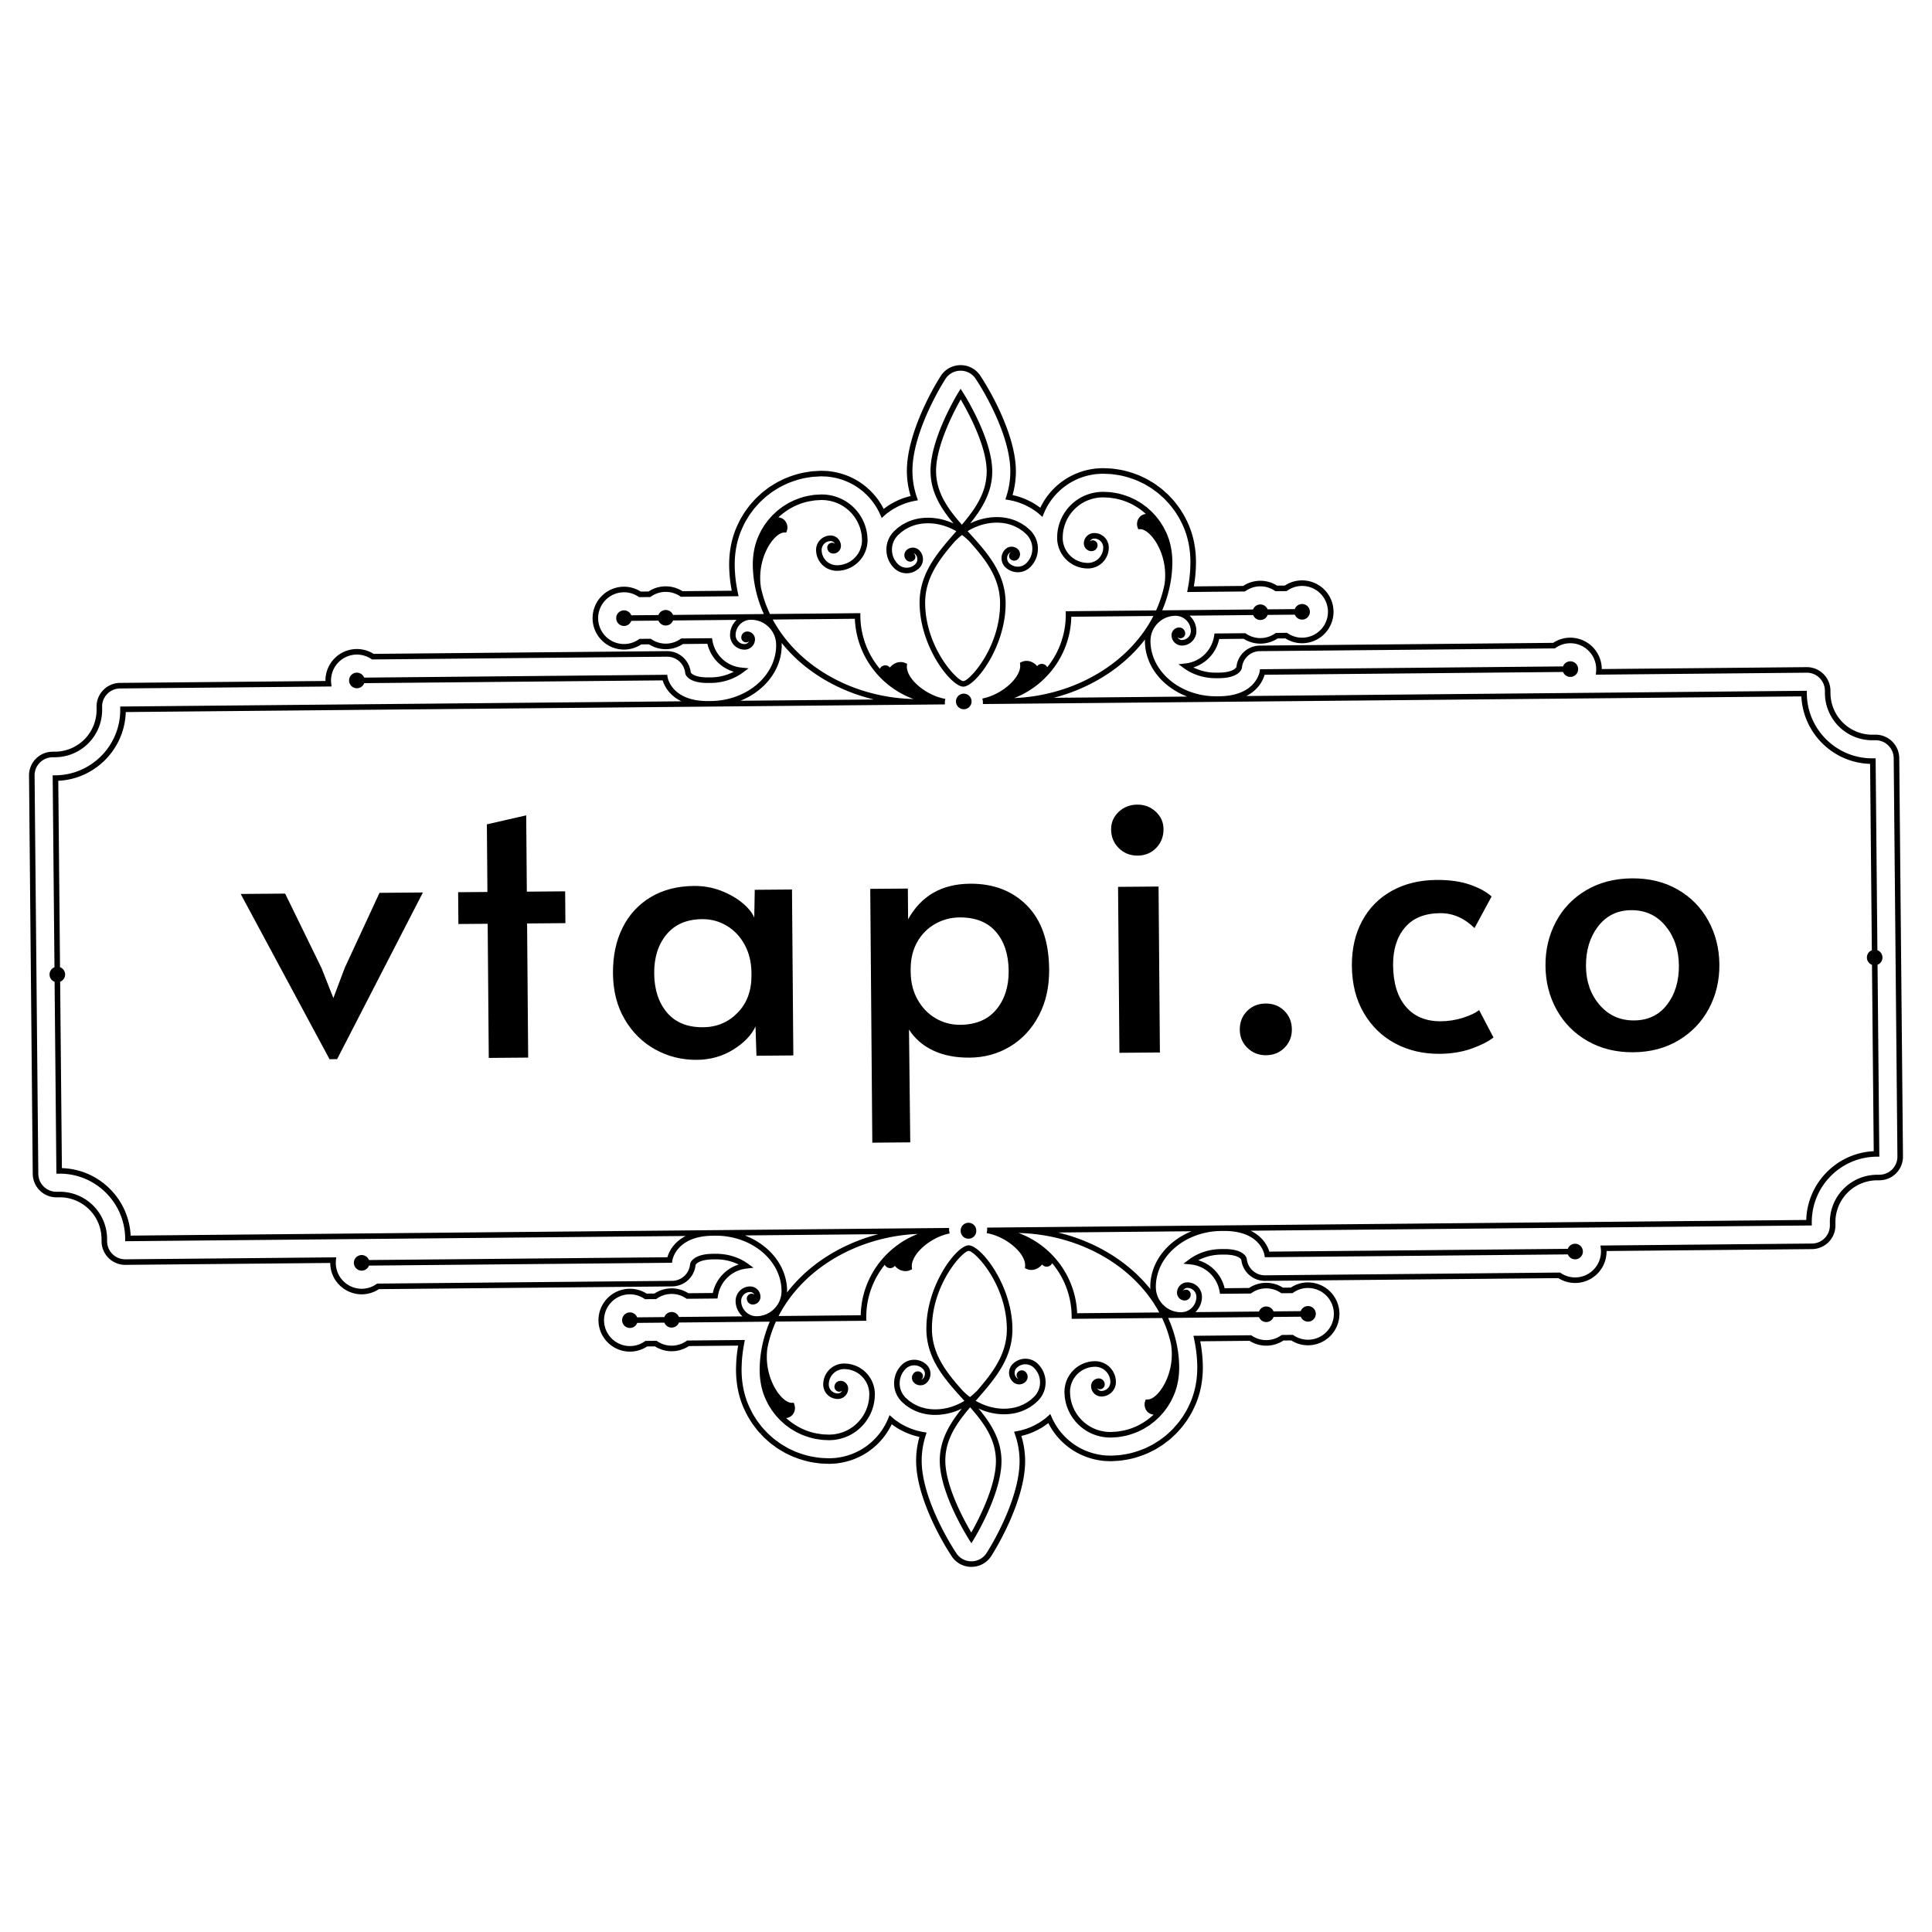
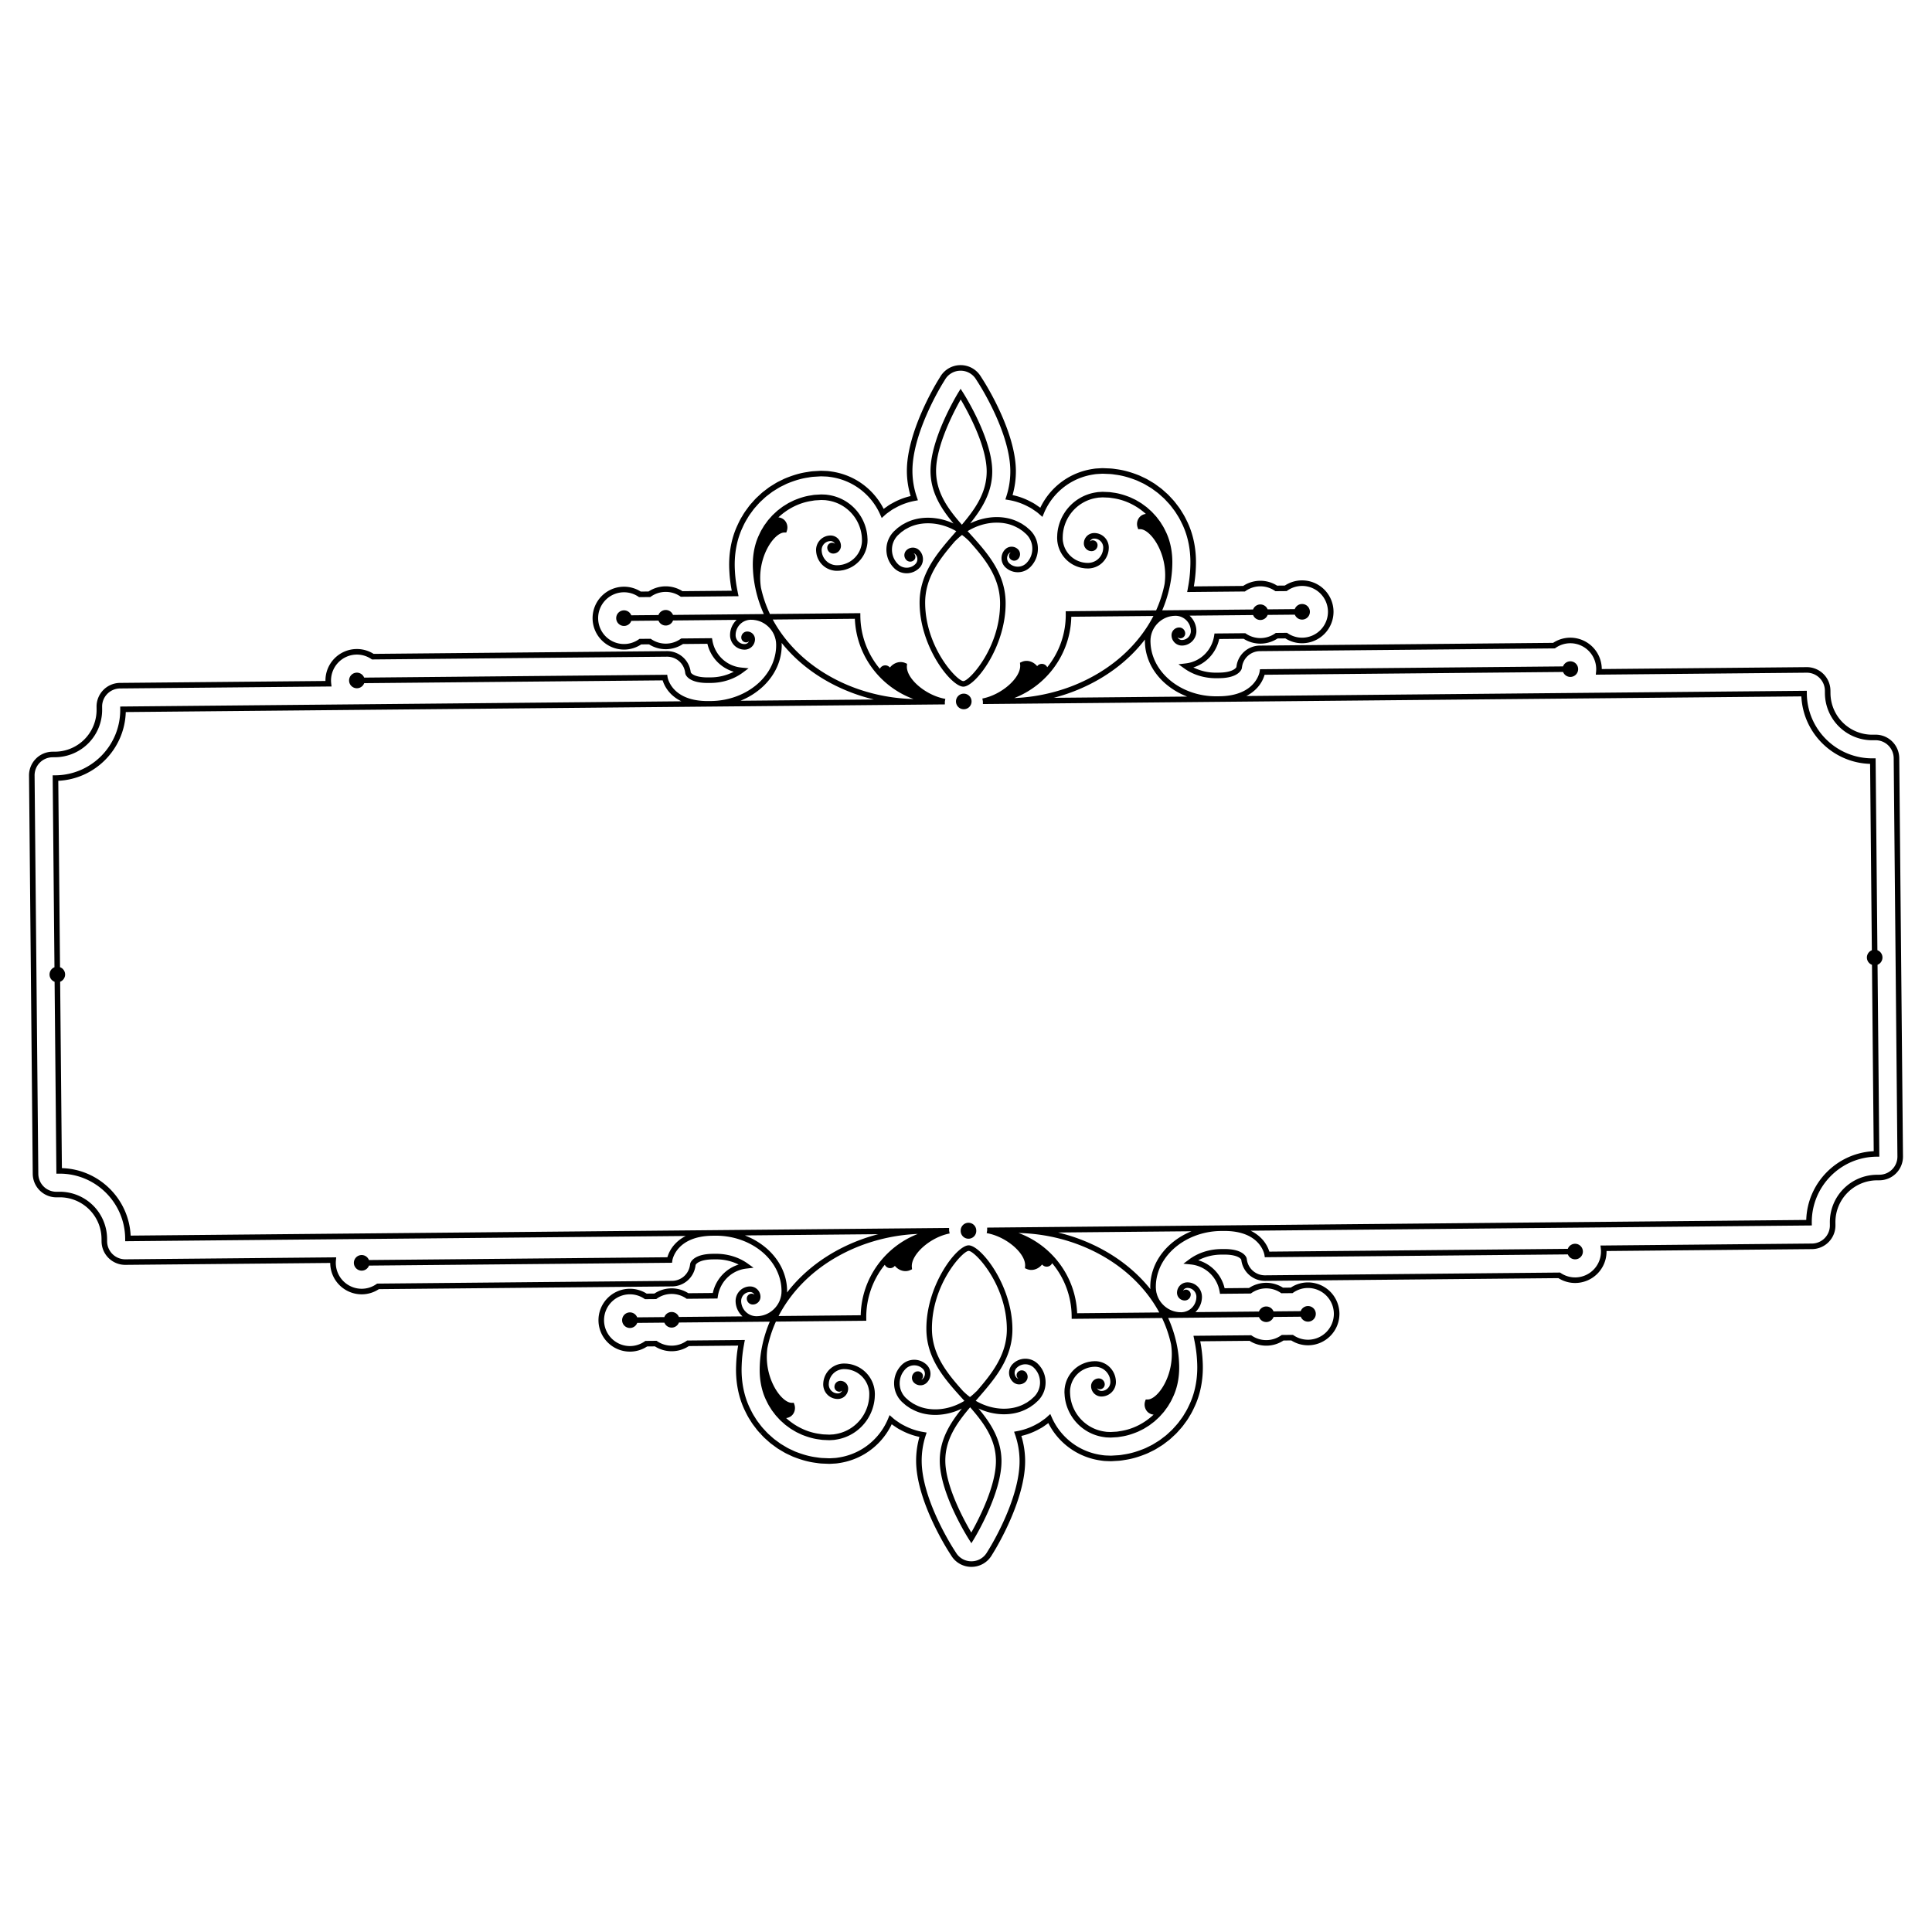
<svg xmlns="http://www.w3.org/2000/svg" viewBox="0 0 230.4 151.2" height="1em" width="1em" class="plasmic-default__svg plasmic__default_style-module--all--NwouX PlasmicHeaderNav-module--svg__ohNq7--1cB2a" role="img" style="fill: currentcolor;">
  <path d="M139.339 109.001c-.831.802-1.498 1.797-1.853 2.912a6.225 6.225 0 00-.305 1.721c-.008.163-.005.33.007.499a17.785 17.785 0 00-1.773-1.907c-1.967-1.828-4.323-3.207-6.835-4.123a21.701 21.701 0 00-2.404-.721l15.922-.149a8.66 8.66 0 00-2.759 1.768m-10.884 8.008c-.178-4.41-3.047-8.127-6.994-9.57 2.348.056 4.688.485 6.893 1.288 2.434.887 4.714 2.223 6.61 3.985 1.308 1.217 2.437 2.637 3.283 4.205zm-2.796-73.391c.81-.209 1.609-.465 2.39-.766 2.494-.963 4.824-2.386 6.757-4.249a18.062 18.062 0 001.736-1.94c-.008.168-.008.335.003.498.028.584.147 1.163.337 1.715.376 1.109 1.062 2.091 1.907 2.877a8.655 8.655 0 002.791 1.716zm2.098-9.668l9.792-.091c-.817 1.584-1.919 3.024-3.203 4.266-1.863 1.797-4.118 3.175-6.535 4.108a21.7 21.7 0 01-6.867 1.416c3.919-1.516 6.718-5.286 6.813-9.699m96.132 39.767l-.213-22.885-.332.003c-4.3.041-7.831-3.425-7.871-7.724l-.003-.332-11.588.108-55.259.516a4.496 4.496 0 001.369-1.05 3.949 3.949 0 00.819-1.485l35.594-.333a.93.93 0 10-.006-.663l-36.143.337-.038.285c-.004.029-.445 2.898-4.811 2.939l-.31.003c-2.134.025-4.296-.724-5.857-2.169-.774-.721-1.394-1.612-1.731-2.607a5.559 5.559 0 01-.302-1.536c-.004-.13-.015-.264-.005-.386l.008-.187.027-.186c.011-.124.052-.243.078-.365a3.97 3.97 0 01.127-.351c.392-.918 1.268-1.62 2.258-1.77.062-.008.123-.022.185-.028l.187-.011.093-.006.089.004c.058.002.117.004.175.015a1.83 1.83 0 011.576 1.645c.007.121.015.228-.007.331a1.067 1.067 0 01-1.119.89.58.58 0 01-.245-.089.595.595 0 01-.203-.239c.012.01.022.021.034.03a.493.493 0 00.297.101.582.582 0 00.577-.522c.002-.02.002-.041.002-.061l-.002-.049a.714.714 0 00-.616-.653c-.032-.005-.064-.005-.096-.006l-.082.004a.92.92 0 00-.831 1.005c.024.38.24.738.555.944.159.104.342.17.529.193.197.023.354.001.526-.032a1.74 1.74 0 00.88-.501c.235-.249.396-.569.449-.908.032-.171.023-.343.012-.497a2.495 2.495 0 00-.81-1.62l7.585-.071a.928.928 0 001.734-.017l3.242-.03a.93.93 0 10-.007-.663l-3.241.03a.93.93 0 00-1.734.016l-10.835.101a14.997 14.997 0 00.929-2.991l.005.001.006-.055c.145-.738.235-1.488.258-2.241.06-1.342-.143-2.756-.723-3.999-.154-.307-.293-.622-.486-.906-.094-.145-.175-.296-.278-.433l-.312-.41c-.099-.14-.218-.264-.335-.39-.117-.124-.231-.254-.352-.374l-.384-.343c-.065-.056-.127-.115-.194-.17l-.207-.152-.415-.304-.442-.264-.221-.131c-.075-.041-.155-.074-.232-.112l-.466-.219c-.638-.249-1.297-.459-1.979-.544-.17-.022-.339-.055-.51-.066l-.514-.021-.257-.011-.262.015-.263.016c-.087.006-.173.025-.259.038a5.423 5.423 0 00-1.968.704 5.484 5.484 0 00-2.654 4.303c-.003.176-.022.348-.012.528l.016.271c.011.09.027.179.041.269a3.658 3.658 0 002.864 2.925c.089.019.179.028.269.042l.134.018.135.006c.092.002.179.011.274.007.094-.008.189-.006.283-.024.376-.054.74-.195 1.054-.407.626-.429 1.048-1.154 1.08-1.917a1.735 1.735 0 00-.31-1.145 1.734 1.734 0 00-1.287-.728c-.051-.002-.101-.005-.153-.005-.056.004-.112.004-.168.015a1.237 1.237 0 00-1.047 1.154l-.003.084.006.096a.932.932 0 00.553.739.902.902 0 00.377.073.712.712 0 00.696-.647c.002-.038.005-.073 0-.125a.578.578 0 00-.596-.52.473.473 0 00-.324.141.609.609 0 01.157-.213.583.583 0 01.282-.126c.025-.006.052-.005.078-.007l.094.003a1.065 1.065 0 01.983 1.174 1.831 1.831 0 01-.792 1.406 1.862 1.862 0 01-1.201.31l-.112-.005-.109-.015c-.074-.012-.148-.018-.22-.034a3.159 3.159 0 01-.832-.304 3.097 3.097 0 01-.706-.536 2.982 2.982 0 01-.806-1.555c-.064-.289-.05-.59-.036-.901a4.815 4.815 0 012.332-3.78 4.768 4.768 0 011.727-.619c.076-.01.152-.029.229-.033l.23-.014.231-.013.237.01.473.019c.158.01.313.042.469.061 1.483.198 2.872.885 3.976 1.886a1.166 1.166 0 00-.646.276 1.243 1.243 0 00-.343 1.317l.077.226.239-.002c.394-.003.893.306 1.368.85.926 1.059 1.877 3.176 1.539 5.678a14.517 14.517 0 01-1.013 3.157l-10.779.101.003.332a9.928 9.928 0 01-2.209 6.348.71.71 0 00-1.2-.13l-.02-.026c-.483-.56-1.212-.754-1.814-.482l-.217.098.023.236c.147 1.509-2.17 3.582-4.508 4.034l.063.326.003.331.761-.007 27.127-.253h.002l58.782-.55 10.932-.102c.211 4.401 3.794 7.918 8.198 8.047l.208 22.228a.93.93 0 00-.59.873.93.93 0 00.606.862l.208 22.228c-4.401.211-7.918 3.795-8.047 8.199l-11.01.103-86.095.804-.577.006.003.331-.057.327c2.346.408 4.701 2.438 4.582 3.949l-.018.237.218.093c.18.077.369.114.559.112.454-.005.913-.226 1.247-.627l.019-.026a.711.711 0 001.198-.153 9.934 9.934 0 012.327 6.306l.003.331 10.779-.1c.235.493.443.999.619 1.518a14.2 14.2 0 01.453 1.62c.385 2.495-.527 4.63-1.433 5.705-.465.553-.958.872-1.351.875l-.239.003-.074.227c-.15.466.001 1.005.367 1.311.131.109.344.235.651.263-1.084 1.022-2.46 1.735-3.939 1.96-.156.023-.311.057-.468.071l-.472.028-.237.014-.231-.009-.231-.009c-.077-.004-.152-.021-.229-.03a4.748 4.748 0 01-1.738-.586 4.82 4.82 0 01-2.232-2.83 4.81 4.81 0 01-.17-.906c-.021-.311-.04-.611.019-.902a2.986 2.986 0 011.473-2.118c.259-.143.536-.254.825-.32.072-.017.146-.024.219-.038l.11-.017.111-.006a1.863 1.863 0 011.207.287c.465.308.785.832.818 1.391a1.08 1.08 0 01-.176.728 1.07 1.07 0 01-.785.464l-.094.005c-.026-.002-.052 0-.078-.006a.577.577 0 01-.284-.121.591.591 0 01-.161-.21.473.473 0 00.326.135.581.581 0 00.586-.531c.005-.052.001-.087-.002-.125a.713.713 0 00-.708-.634.917.917 0 00-.914.829c-.003.032-.004.064-.005.096l.005.085a1.245 1.245 0 00.456.871c.176.14.389.235.613.263.056.009.112.009.168.012.052-.002.102-.005.152-.009a1.73 1.73 0 001.562-1.902 2.493 2.493 0 00-1.115-1.896 2.516 2.516 0 00-1.062-.387c-.093-.018-.189-.013-.284-.019-.094-.003-.181.008-.272.012l-.136.008-.134.021c-.089.016-.179.026-.268.047a3.826 3.826 0 00-1.009.391 3.657 3.657 0 00-1.799 2.588c-.012.089-.027.179-.037.269l-.011.271c-.006.18.016.351.023.527a5.479 5.479 0 002.734 4.253 5.417 5.417 0 001.979.668c.087.011.174.029.261.033l.263.011.262.009.257-.015.513-.031c.171-.014.339-.05.509-.075.68-.098 1.336-.32 1.969-.581l.462-.228c.076-.039.155-.074.229-.116l.219-.135.437-.272.409-.312.205-.156c.065-.056.126-.116.19-.174l.377-.349c.12-.123.23-.255.346-.382.114-.127.231-.253.327-.396l.304-.414c.101-.14.18-.293.27-.439.188-.288.321-.605.469-.915.558-1.254.733-2.671.648-4.012a13.77 13.77 0 00-.299-2.234l-.007-.056h-.005a15.204 15.204 0 00-.985-2.973l10.834-.102a.928.928 0 001.735-.016l3.242-.03a.93.93 0 10-.006-.663l-3.242.03a.93.93 0 00-1.735.016l-7.585.071a2.494 2.494 0 00.78-1.635 1.905 1.905 0 00-.022-.496 1.719 1.719 0 00-.465-.9 1.738 1.738 0 00-.89-.485 1.653 1.653 0 00-.525-.023 1.242 1.242 0 00-1.063 1.158.909.909 0 00.029.309.916.916 0 00.821.681l.081.002c.032-.001.065-.002.096-.008a.725.725 0 00.351-.158.717.717 0 00.253-.507l.001-.049-.003-.06a.586.586 0 00-.587-.511.487.487 0 00-.294.106c-.012.009-.023.02-.034.031a.601.601 0 01.198-.243.583.583 0 01.243-.093c.079-.013.201-.003.301.015a1.07 1.07 0 01.835.853c.023.103.018.21.012.331a1.83 1.83 0 01-1.719 1.692l-.088.006-.094-.005-.187-.007c-.062-.004-.123-.017-.185-.024-.992-.132-1.882-.818-2.291-1.728a3.858 3.858 0 01-.133-.349c-.029-.121-.072-.239-.086-.363l-.03-.185-.011-.187c-.013-.121-.004-.256-.003-.386a5.57 5.57 0 01.274-1.541c.318-1.001.921-1.904 1.682-2.639 1.534-1.474 3.682-2.264 5.816-2.278l.31-.003c4.338-.041 4.845 2.732 4.864 2.849l.044.283 36.142-.337a.928.928 0 10-.006-.664l-35.594.333a3.936 3.936 0 00-.846-1.47 4.502 4.502 0 00-1.389-1.024l55.26-.517 11.666-.109-.003-.331c-.041-4.3 3.425-7.831 7.725-7.871l.331-.003-.213-22.885a.93.93 0 00-.017-1.735m2.387 24.6a2.159 2.159 0 01-2.137 2.175l-.331.004a5.648 5.648 0 00-5.589 5.694l.003.332a2.158 2.158 0 01-2.136 2.176l-25.223.236.042.366a3.088 3.088 0 01-3.037 3.438 3.07 3.07 0 01-1.74-.523l-.085-.057-35.19.329a2.168 2.168 0 01-2.15-1.825l-.029-.184-.017-.064c-.094-.254-.567-1.08-2.712-1.06l-.325.003c-1.404.013-2.755.452-3.807 1.236l-.687.512.853.084a4.549 4.549 0 01.412.06 3.872 3.872 0 011.998 1.093c.53.541.899 1.248 1.039 1.997l.015.077.049.277 3.672-.034.084-.059a3.074 3.074 0 011.731-.556 3.074 3.074 0 011.741.524l.084.057 1.336-.012.084-.059a3.064 3.064 0 011.731-.556 3.089 3.089 0 013.114 3.056 3.09 3.09 0 01-3.057 3.115 3.063 3.063 0 01-1.74-.524l-.085-.057-1.336.013-.084.058a3.063 3.063 0 01-3.471.033l-.085-.057-6.887.064.084.397c.007.035.014.071.021.119l.004.023c.175.83.284 1.663.325 2.477.112 1.802-.175 3.534-.831 5.008l-.023.05-.08.171c-.128.274-.286.616-.515.973l-.051.085c-.069.12-.164.283-.291.459l-.298.406c-.161.231-.321.409-.449.552l-.027.03a7.957 7.957 0 00-.11.123c-.097.109-.194.218-.296.323l-.08.078-.44.408c-.064.059-.128.119-.195.175l-.088.072-.618.47c-.054.041-.11.08-.167.115l-.66.41-.066.04a4.404 4.404 0 01-.276.143l-.531.262a2.188 2.188 0 01-.131.059c-.925.382-1.715.611-2.484.722l-.1.016-.024.004a5.453 5.453 0 01-.508.07l-.828.05a1.989 1.989 0 01-.204.002l-.536-.021c-.181-.009-.314-.029-.404-.042l-.035-.006a7.661 7.661 0 01-2.784-.936 7.65 7.65 0 01-3.191-3.54l-.186-.419-.453.408a2.146 2.146 0 01-.116.098 7.484 7.484 0 01-.286.209l-.076.054-.075.052-.022.016a3.461 3.461 0 01-.468.297l-.323.177a7.55 7.55 0 01-2.121.73l-.377.072.125.362a9.71 9.71 0 01.529 3.063c.042 4.428-3.254 9.933-3.629 10.546l-.278.452a2.145 2.145 0 01-1.818 1.029 2.142 2.142 0 01-1.836-.995l-.286-.447c-.387-.605-3.785-6.049-3.826-10.476a9.687 9.687 0 01.472-3.07l.118-.365-.379-.064a7.572 7.572 0 01-2.143-.692l-.333-.174a3.535 3.535 0 01-.47-.286l-.031-.022a1.969 1.969 0 01-.067-.045l-.077-.052a7.426 7.426 0 01-.288-.203 2.13 2.13 0 01-.118-.095l-.513-.446-.176.426a7.655 7.655 0 01-3.15 3.647 7.61 7.61 0 01-2.743.981l-.051.008c-.088.015-.221.038-.385.049l-.552.032a2.29 2.29 0 01-.203.002l-.776-.032-.053-.003a5.646 5.646 0 01-.511-.06l-.022-.004-.105-.015c-.769-.096-1.561-.31-2.494-.674a3.753 3.753 0 01-.132-.057l-.536-.252a5.525 5.525 0 01-.278-.138l-.067-.038-.667-.398a1.901 1.901 0 01-.169-.112l-.627-.459a2.148 2.148 0 01-.09-.07c-.067-.055-.132-.113-.199-.172l-.447-.4a1.455 1.455 0 01-.081-.076 9.208 9.208 0 01-.311-.327l-.103-.111-.031-.034a5.538 5.538 0 01-.46-.544l-.302-.396a5.451 5.451 0 01-.299-.453l-.057-.092c-.23-.344-.395-.683-.528-.956l-.084-.17a.734.734 0 01-.023-.049c-.683-1.461-1.004-3.187-.925-4.995.026-.811.119-1.645.278-2.479l.006-.037.017-.105.077-.398-6.887.064-.084.059a3.066 3.066 0 01-3.472.032l-.085-.057-1.335.013-.084.058a3.056 3.056 0 01-1.731.556 3.089 3.089 0 01-3.114-3.056 3.089 3.089 0 013.056-3.115 3.07 3.07 0 011.741.524l.085.057 1.336-.012.084-.059a3.063 3.063 0 013.471-.032l.085.057 3.673-.035.057-.359a3.92 3.92 0 011.007-2.019 3.859 3.859 0 011.971-1.123l.074-.016c.126-.023.233-.04.338-.052l.85-.101-.695-.498c-1.064-.765-2.423-1.178-3.84-1.165l-.315.003c-2.123.02-2.599.867-2.693 1.126l-.04.234a2.168 2.168 0 01-2.116 1.864l-35.19.329-.084.058a3.07 3.07 0 01-1.73.557 3.089 3.089 0 01-3.1-3.382l.035-.366-25.144.235a2.16 2.16 0 01-2.177-2.136l-.003-.332a5.648 5.648 0 00-5.694-5.589l-.332.003a2.158 2.158 0 01-2.176-2.136l-.444-47.504a2.158 2.158 0 012.136-2.176l.331-.004a5.647 5.647 0 005.589-5.694l-.003-.332a2.159 2.159 0 012.136-2.176l25.223-.236-.041-.366a3.09 3.09 0 013.036-3.438 3.064 3.064 0 011.741.524l.085.057 35.189-.329a2.168 2.168 0 012.151 1.824l.028.184.017.065c.094.253.567 1.079 2.713 1.059l.324-.002c1.404-.013 2.756-.453 3.807-1.237l.686-.511-.851-.084a5.22 5.22 0 01-.412-.061 3.875 3.875 0 01-2-1.093 3.908 3.908 0 01-1.038-1.996l-.063-.355-3.673.034-.084.059a3.06 3.06 0 01-3.471.032l-.085-.056-1.336.012-.084.058a3.073 3.073 0 01-1.731.557 3.09 3.09 0 01-3.114-3.057 3.09 3.09 0 013.057-3.115 3.08 3.08 0 011.741.524l.085.057 1.335-.012.084-.059a3.064 3.064 0 013.472-.032l.085.057 6.888-.065-.085-.397c-.007-.03-.012-.06-.018-.094l-.008-.047a15.978 15.978 0 01-.325-2.477c-.112-1.803.176-3.534.832-5.009l.103-.221a7.9 7.9 0 01.513-.97l.045-.076.009-.016c.069-.118.164-.28.288-.452l.01-.016.289-.393c.161-.231.326-.414.447-.548l.139-.157c.097-.108.194-.217.296-.322.026-.027.053-.053.08-.078l.44-.408a6.483 6.483 0 01.284-.248l.617-.47c.054-.041.11-.079.167-.115l.661-.41.065-.039c.09-.051.182-.098.276-.144l.531-.261c.043-.022.087-.042.131-.06.926-.382 1.715-.611 2.485-.722l.121-.02c.13-.022.308-.052.512-.07l.826-.05c.068-.004.137-.004.204-.002l.536.021c.183.009.322.03.405.043l.035.005a7.663 7.663 0 012.784.937 7.64 7.64 0 013.191 3.54l.185.419.453-.409c.038-.034.077-.067.117-.099.092-.072.188-.139.285-.208l.077-.054.073-.052.023-.016c.094-.069.251-.184.469-.297l.322-.176a7.537 7.537 0 012.122-.731l.376-.071-.124-.363a9.706 9.706 0 01-.53-3.062c-.042-4.431 3.254-9.934 3.63-10.547l.277-.451a2.142 2.142 0 011.818-1.029 2.144 2.144 0 011.837.994l.285.447c.388.606 3.785 6.046 3.826 10.477a9.695 9.695 0 01-.472 3.07l-.117.365.378.064a7.547 7.547 0 012.144.692l.333.173c.213.107.372.219.468.286l.033.023.066.044.077.052c.098.066.195.133.288.203.041.031.08.063.118.096l.513.445.176-.426a7.662 7.662 0 013.151-3.647 7.596 7.596 0 012.742-.98l.049-.008a3.44 3.44 0 01.387-.049l.551-.032c.069-.004.138-.005.205-.002l.776.032.053.003c.201.013.38.04.512.06l.021.003.106.015c.768.096 1.559.31 2.492.675.045.017.088.036.132.057l.537.252c.094.043.186.088.278.138l.065.037.669.398c.058.035.114.072.169.112l.626.459c.03.023.061.046.09.071.068.055.133.113.2.173l.445.397.083.077c.103.103.202.21.301.318l.143.153c.123.132.291.312.461.546l.301.396c.13.173.229.335.308.466l.049.078c.229.344.394.682.526.954l.084.169.025.052c.683 1.461 1.003 3.187.924 4.994a16.034 16.034 0 01-.279 2.488l-.003.022a3.73 3.73 0 01-.019.112l-.077.398 6.888-.064.084-.058a3.064 3.064 0 011.73-.557 3.08 3.08 0 011.741.524l.085.057 1.335-.012.085-.059a3.07 3.07 0 011.73-.556 3.088 3.088 0 013.114 3.057 3.089 3.089 0 01-3.056 3.114 3.064 3.064 0 01-1.741-.524l-.085-.057-1.335.013-.084.058a3.075 3.075 0 01-1.731.557 3.073 3.073 0 01-1.741-.525l-.085-.056-3.674.034-.042.279-.014.082a3.92 3.92 0 01-1.006 2.016 3.85 3.85 0 01-2.384 1.193l-.85.1.695.499c1.064.764 2.423 1.178 3.841 1.164l.314-.003c2.124-.02 2.599-.866 2.694-1.126l.039-.233a2.17 2.17 0 012.116-1.865l35.189-.329.085-.058a3.06 3.06 0 011.73-.556 3.089 3.089 0 013.101 3.381l-.035.366 25.144-.235a2.159 2.159 0 012.176 2.136l.003.332a5.648 5.648 0 005.694 5.589l.332-.003a2.16 2.16 0 012.177 2.136zm-2.627-50.304l-.332.003a4.984 4.984 0 01-5.024-4.932l-.004-.332a2.82 2.82 0 00-2.845-2.793l-24.426.228v-.027a3.754 3.754 0 00-3.784-3.714 3.729 3.729 0 00-2.017.617l-34.987.327a2.835 2.835 0 00-2.767 2.438l-.017.122c-.115.238-.671.651-2.065.664l-.33.003a5.976 5.976 0 01-2.738-.621 4.502 4.502 0 001.942-1.217 4.593 4.593 0 001.14-2.174l2.916-.027a3.722 3.722 0 004.045-.038l.931-.008a3.73 3.73 0 002.028.578 3.754 3.754 0 003.714-3.784 3.752 3.752 0 00-3.784-3.713 3.722 3.722 0 00-2.017.616l-.931.009a3.722 3.722 0 00-4.045.038l-5.881.055a16.43 16.43 0 00.243-2.325c.083-1.91-.258-3.742-.985-5.299l-.033-.068c-.028-.054-.054-.109-.081-.164a8.31 8.31 0 00-.567-1.024l-.045-.074a6.11 6.11 0 00-.336-.506l-.3-.394a6.028 6.028 0 00-.509-.603l-.139-.15a10.2 10.2 0 00-.323-.34 3.335 3.335 0 00-.107-.1l-.446-.398a5.042 5.042 0 00-.34-.284l-.626-.459a3.04 3.04 0 00-.222-.147l-.669-.398a5.621 5.621 0 00-.402-.206l-.535-.252a2.997 2.997 0 00-.173-.074c-.985-.385-1.827-.612-2.651-.715a2.323 2.323 0 01-.088-.013l-.023-.003a6.263 6.263 0 00-.636-.07l-.776-.032a2.684 2.684 0 00-.269.002l-.556.032a4.348 4.348 0 00-.459.058l-.032.005a8.276 8.276 0 00-2.985 1.067 8.323 8.323 0 00-3.242 3.555c-.095-.071-.194-.138-.291-.204l-.074-.051a4.437 4.437 0 00-.072-.048l-.022-.015a4.052 4.052 0 00-.548-.334l-.335-.174a8.085 8.085 0 00-1.964-.684c.272-.958.405-1.938.396-2.922-.043-4.616-3.533-10.205-3.931-10.827l-.285-.447a2.805 2.805 0 00-2.402-1.301 2.803 2.803 0 00-2.378 1.346l-.277.451c-.386.63-3.771 6.284-3.727 10.9.009.984.16 1.963.45 2.916a8.12 8.12 0 00-1.942.719l-.324.176a4.174 4.174 0 00-.547.347l-.011.009a1.848 1.848 0 00-.08.055l-.074.052c-.08.057-.16.114-.239.173a8.314 8.314 0 00-3.28-3.451 8.317 8.317 0 00-3.02-1.017l-.028-.004a4.425 4.425 0 00-.476-.05l-.539-.021a3.013 3.013 0 00-.269.003l-.773.046c-.025.002-.049.003-.071.006-.231.019-.433.054-.581.079l-.091.015c-.825.118-1.664.362-2.642.765-.058.024-.115.05-.171.078l-.53.261a5.213 5.213 0 00-.399.214l-.661.411a2.52 2.52 0 00-.219.151l-.617.47a5.533 5.533 0 00-.334.289l-.439.407a2.55 2.55 0 00-.105.103 9.735 9.735 0 00-.316.345l-.137.153a5.983 5.983 0 00-.493.605l-.283.387-.015.02a6.113 6.113 0 00-.324.509l-.009.015-.032.056c-.248.386-.417.751-.553 1.043l-.077.165a1.245 1.245 0 00-.03.066c-.699 1.571-1.006 3.41-.888 5.315.038.765.135 1.549.286 2.322l-5.88.055a3.73 3.73 0 00-4.046.038l-.93.009a3.722 3.722 0 00-2.028-.579 3.753 3.753 0 00-3.714 3.784 3.754 3.754 0 003.784 3.714 3.726 3.726 0 002.016-.617l.931-.008a3.739 3.739 0 002.028.579 3.732 3.732 0 002.018-.617l2.915-.027a4.578 4.578 0 001.176 2.146c.546.56 1.22.966 1.968 1.186a6.024 6.024 0 01-2.746.672l-.309.003c-1.408.013-1.962-.375-2.073-.602l-.022-.145a2.836 2.836 0 00-2.813-2.386l-34.987.327a3.73 3.73 0 00-2.028-.578 3.752 3.752 0 00-3.714 3.783v.028l-24.504.229a2.822 2.822 0 00-2.793 2.845l.003.332a4.985 4.985 0 01-4.932 5.025l-.331.003a2.824 2.824 0 00-2.794 2.846l.444 47.505a2.824 2.824 0 002.846 2.793l.332-.004a4.984 4.984 0 015.024 4.932l.004.332a2.822 2.822 0 002.846 2.793l24.425-.228v.027a3.754 3.754 0 003.784 3.714 3.723 3.723 0 002.017-.617l34.987-.327a2.834 2.834 0 002.767-2.438l.017-.122c.116-.238.671-.65 2.065-.663l.33-.003c.973-.01 1.92.208 2.738.62a4.496 4.496 0 00-1.94 1.217 4.592 4.592 0 00-1.142 2.174l-2.916.027a3.735 3.735 0 00-2.027-.579 3.732 3.732 0 00-2.018.617l-.93.009a3.723 3.723 0 00-2.029-.579 3.754 3.754 0 00-3.714 3.784 3.754 3.754 0 003.784 3.714 3.732 3.732 0 002.018-.617l.93-.009a3.723 3.723 0 004.046-.037l5.88-.055a16.566 16.566 0 00-.243 2.323c-.083 1.911.258 3.744.986 5.3.01.023.021.045.032.066l.08.164c.142.291.318.652.568 1.026l.047.077c.079.129.187.306.334.503l.302.396c.188.259.372.456.508.603l.03.032.243-.227-.229.242.097.104c.104.114.211.228.321.337.035.035.071.069.107.101l.446.399c.073.064.145.128.221.19.038.031.077.062.117.091l.628.46c.07.052.145.102.221.147l.668.398.088.05c.09.049.188.098.316.158l.534.25c.057.027.114.052.173.075.985.385 1.828.612 2.652.715.03.003.059.008.089.012l.022.004c.133.02.335.051.566.066l.07.004.775.031c.09.004.179.003.27-.002l.555-.032c.2-.013.359-.041.46-.058l.032-.005a8.284 8.284 0 002.984-1.067 8.32 8.32 0 003.242-3.554c.096.07.194.138.292.204l.074.05.073.049.02.014c.103.073.296.208.549.334l.335.175c.61.306 1.269.536 1.963.684a10.289 10.289 0 00-.395 2.921c.043 4.613 3.533 10.205 3.93 10.828l.286.446a2.802 2.802 0 002.402 1.301 2.804 2.804 0 002.377-1.345l.277-.453c.386-.629 3.771-6.285 3.728-10.898a10.328 10.328 0 00-.451-2.916 8.14 8.14 0 001.941-.719l.325-.177c.256-.134.445-.272.547-.347l.011-.008c.027-.018.055-.037.08-.056l.074-.052c.081-.056.161-.114.24-.173a8.302 8.302 0 003.28 3.451 8.317 8.317 0 003.02 1.017l.031.005c.095.014.255.039.471.049l.54.021c.09.003.179.002.269-.003l.775-.046.07-.005c.23-.02.431-.054.564-.077l.023-.003.084-.015c.825-.118 1.664-.361 2.642-.765.058-.024.115-.049.171-.077l.529-.26c.127-.062.224-.113.314-.164.029-.017.059-.034.087-.052l.66-.41c.075-.047.149-.098.219-.151l.618-.471c.04-.03.079-.062.117-.094a8 8 0 00.215-.194l.439-.407a2.6 2.6 0 00.107-.103c.108-.112.213-.228.321-.352l.1-.111.028-.032a5.93 5.93 0 00.496-.609l.297-.405c.145-.201.249-.38.326-.512l.04-.069c.248-.386.418-.751.553-1.043l.077-.165c.011-.023.022-.045.031-.067.699-1.571 1.006-3.41.887-5.315a16.464 16.464 0 00-.286-2.322l5.881-.055a3.725 3.725 0 004.045-.038l.93-.009a3.723 3.723 0 002.029.579 3.753 3.753 0 003.714-3.784 3.754 3.754 0 00-3.784-3.714 3.726 3.726 0 00-2.017.617l-.931.009a3.722 3.722 0 00-4.045.037l-2.916.028a4.582 4.582 0 00-1.176-2.147 4.523 4.523 0 00-1.967-1.186 6.02 6.02 0 012.745-.672l.309-.003c1.408-.013 1.962.375 2.073.602l.023.145a2.836 2.836 0 002.813 2.386l34.986-.327a3.733 3.733 0 002.029.579 3.753 3.753 0 003.713-3.784v-.027l24.504-.229a2.822 2.822 0 002.793-2.846l-.003-.332a4.985 4.985 0 014.932-5.025l.332-.003a2.822 2.822 0 002.793-2.846l-.444-47.504a2.822 2.822 0 00-2.846-2.793M102.644 117.25l-9.793.091c.817-1.584 1.919-3.024 3.204-4.266 1.863-1.796 4.118-3.174 6.534-4.107a21.645 21.645 0 016.868-1.416c-3.92 1.515-6.719 5.285-6.813 9.698m-11.032-7.803a8.66 8.66 0 00-2.792-1.716l15.921-.149c-.81.21-1.608.465-2.39.766-2.493.963-4.824 2.386-6.757 4.25a17.872 17.872 0 00-1.736 1.94 4.366 4.366 0 00-.002-.499 6.234 6.234 0 00-.337-1.715c-.377-1.108-1.062-2.09-1.907-2.877m-.55-67.248c.83-.802 1.497-1.797 1.853-2.912a6.262 6.262 0 00.305-1.721c.007-.163.005-.33-.007-.498a18.073 18.073 0 001.772 1.907c1.967 1.827 4.324 3.206 6.835 4.122.787.287 1.59.527 2.404.721l-15.921.149a8.665 8.665 0 002.759-1.768m10.884-8.007c.177 4.41 3.046 8.127 6.993 9.569a21.66 21.66 0 01-6.892-1.288c-2.434-.887-4.715-2.223-6.611-3.984-1.307-1.218-2.436-2.638-3.282-4.206zm4.768 77.166l.021.025c.34.395.803.608 1.258.604.19-.002.378-.042.556-.122l.217-.097-.023-.237c-.147-1.508 2.17-3.582 4.507-4.034l-.062-.325-.003-.332-.762.007-85.911.803-10.931.102c-.211-4.401-3.795-7.918-8.199-8.047l-.208-22.228a.928.928 0 00-.016-1.735L6.95 53.514c4.401-.211 7.919-3.795 8.048-8.198l11.009-.103 58.783-.55h.002l27.311-.255.577-.005-.003-.332.057-.327c-2.346-.408-4.702-2.438-4.583-3.948l.019-.238-.219-.093c-.608-.261-1.333-.053-1.805.516l-.02.026a.712.712 0 00-1.197.152 9.934 9.934 0 01-2.328-6.305l-.003-.332-10.778.1a14.269 14.269 0 01-1.072-3.138c-.385-2.495.526-4.63 1.432-5.705.465-.553.958-.871 1.352-.875l.239-.002.073-.228c.151-.465 0-1.004-.367-1.311a1.166 1.166 0 00-.651-.263c1.084-1.022 2.46-1.735 3.939-1.96.156-.023.311-.057.468-.07l.473-.028.236-.015.231.009.231.01c.077.003.153.02.229.029a4.76 4.76 0 011.738.586 4.816 4.816 0 012.403 3.736c.02.311.039.611-.019.902a2.987 2.987 0 01-1.473 2.118 3.18 3.18 0 01-.826.32c-.072.017-.146.025-.218.038l-.11.017-.112.007a1.856 1.856 0 01-1.206-.287 1.832 1.832 0 01-.819-1.392 1.093 1.093 0 01.177-.728 1.064 1.064 0 01.784-.463l.094-.006c.026.003.053 0 .078.006a.582.582 0 01.284.121c.069.058.125.13.161.21a.47.47 0 00-.326-.135.581.581 0 00-.586.531c-.004.052-.001.087.002.126a.73.73 0 00.278.488.71.71 0 00.43.145.917.917 0 00.915-.829l.004-.096-.004-.084a1.253 1.253 0 00-.457-.872 1.244 1.244 0 00-.612-.262c-.056-.01-.112-.01-.168-.012-.053.001-.102.005-.153.008a1.729 1.729 0 00-1.562 1.902 2.493 2.493 0 001.115 1.896 2.52 2.52 0 001.062.387c.094.017.189.013.284.019.094.003.182-.008.273-.011l.135-.009.134-.021c.089-.015.18-.026.268-.046.354-.08.693-.216 1.01-.391.315-.179.598-.41.849-.67a3.643 3.643 0 00.949-1.918c.013-.09.027-.179.037-.269l.012-.271c.005-.181-.016-.352-.023-.528a5.48 5.48 0 00-2.734-4.253 5.44 5.44 0 00-1.98-.668c-.087-.01-.173-.028-.261-.032l-.262-.012-.263-.009-.256.015-.514.031c-.171.014-.339.051-.509.076-.68.097-1.335.319-1.969.581l-.462.227c-.076.039-.155.074-.229.116l-.219.136-.437.272-.409.311-.204.156c-.065.056-.127.116-.19.174l-.378.35c-.119.122-.23.254-.345.381-.115.128-.231.254-.328.396l-.304.415c-.1.139-.179.292-.27.438-.187.288-.321.605-.469.915-.557 1.254-.733 2.672-.647 4.013.036.752.14 1.499.299 2.234l.007.056.004-.001c.124.563.279 1.12.467 1.664.151.446.325.882.518 1.309l-10.834.102a.93.93 0 00-1.735.016l-3.241.03a.93.93 0 10.006.664l3.241-.031a.93.93 0 001.735-.016l7.585-.071a2.497 2.497 0 00-.78 1.635c-.008.155-.014.327.022.497a1.735 1.735 0 001.355 1.384c.173.03.33.049.526.023a1.243 1.243 0 001.063-1.157.925.925 0 00-.69-.964.861.861 0 00-.16-.026l-.082-.003c-.032.002-.064.003-.096.008a.71.71 0 00-.567.475.727.727 0 00-.037.19l-.001.049.004.06a.582.582 0 00.586.512.498.498 0 00.295-.107c.012-.009.022-.02.034-.031a.583.583 0 01-.199.243.593.593 0 01-.243.094 1.04 1.04 0 01-.848-.315 1.069 1.069 0 01-.288-.554c-.023-.102-.017-.21-.012-.331a1.841 1.841 0 01.887-1.439c.202-.12.426-.2.658-.235.057-.012.116-.015.174-.018l.088-.006.094.005.187.007c.062.004.124.017.186.025.992.131 1.881.817 2.29 1.727.052.113.094.231.133.349.029.121.072.239.086.363l.03.185.011.187c.013.122.004.256.003.386a5.584 5.584 0 01-.274 1.542c-.318 1-.921 1.903-1.681 2.639-1.535 1.473-3.682 2.263-5.816 2.278l-.31.003c-4.338.04-4.846-2.733-4.865-2.849l-.044-.284-36.142.338a.93.93 0 10.006.663l35.594-.333c.101.331.335.903.847 1.47.311.346.76.719 1.388 1.025l-55.259.516-11.666.109.003.332c.04 4.3-3.426 7.831-7.726 7.871l-.331.003.214 22.884a.93.93 0 00.016 1.735l.214 22.885.331-.003c4.3-.04 7.831 3.425 7.871 7.725l.003.332 11.588-.109 55.259-.516a4.494 4.494 0 00-1.369 1.051 3.941 3.941 0 00-.819 1.485l-35.593.332a.928.928 0 00-1.794.349.93.93 0 001.8.315l36.142-.338.039-.284c.004-.029.445-2.899 4.81-2.94l.31-.003c2.134-.025 4.296.724 5.857 2.169.775.721 1.394 1.613 1.731 2.607.171.495.277 1.013.302 1.536.004.13.016.265.005.386l-.008.188-.026.185c-.011.124-.053.243-.079.365a3.963 3.963 0 01-.126.351c-.392.918-1.269 1.62-2.258 1.77-.062.009-.123.023-.185.028l-.188.011-.093.006-.088-.004a1.78 1.78 0 01-.836-.238 1.833 1.833 0 01-.915-1.421 1.256 1.256 0 01.006-.332 1.067 1.067 0 011.12-.889c.087.01.171.041.245.088a.593.593 0 01.202.239c-.011-.01-.022-.021-.034-.03a.492.492 0 00-.297-.1.582.582 0 00-.579.582l.002.049a.72.72 0 00.263.502c.101.08.224.135.353.151.032.005.065.006.097.007l.081-.004a.92.92 0 00.831-1.006 1.239 1.239 0 00-1.084-1.137 1.614 1.614 0 00-.525.032 1.738 1.738 0 00-1.33 1.41 1.94 1.94 0 00-.012.497 2.481 2.481 0 00.811 1.62l-7.586.071a.927.927 0 00-1.734.016l-3.241.03a.929.929 0 10.006.663l3.241-.03a.93.93 0 00.873.59.931.931 0 00.862-.606l10.834-.101c-.185.431-.351.87-.493 1.318a14.898 14.898 0 00-.436 1.673h-.004l-.007.054a13.834 13.834 0 00-.257 2.241c-.06 1.342.142 2.756.723 4 .153.307.293.621.485.906.094.144.176.296.279.433l.311.409c.1.14.219.264.336.39.117.125.23.254.352.375l.384.342c.064.057.127.116.193.17l.207.152.415.304.442.264.222.131c.075.041.154.075.231.112l.466.219c.638.25 1.297.459 1.98.544.17.022.339.055.51.066l.513.022.257.01.263-.014.262-.016c.087-.006.173-.026.26-.038a5.42 5.42 0 001.967-.705 5.48 5.48 0 002.654-4.303c.004-.176.023-.348.013-.528l-.017-.271c-.011-.09-.027-.179-.041-.268a3.654 3.654 0 00-1.847-2.554 3.845 3.845 0 00-1.017-.372c-.088-.019-.179-.028-.268-.042l-.134-.018-.136-.006c-.091-.002-.179-.011-.273-.006-.095.007-.19.005-.284.024a2.517 2.517 0 00-1.054.407 2.494 2.494 0 00-1.08 1.916 1.763 1.763 0 00.311 1.145 1.728 1.728 0 001.286.728c.051.002.101.005.153.005.056-.003.112-.004.168-.015a1.233 1.233 0 001.048-1.154l.002-.084c-.001-.032-.002-.064-.006-.096a.928.928 0 00-.552-.739.907.907 0 00-.378-.073.711.711 0 00-.675.533.76.76 0 00-.021.114c-.002.038-.004.073 0 .125a.582.582 0 00.597.521.478.478 0 00.323-.142.609.609 0 01-.157.213.581.581 0 01-.281.127c-.026.006-.053.004-.079.007l-.093-.004a1.065 1.065 0 01-.983-1.173c.022-.56.332-1.09.791-1.406a1.854 1.854 0 011.202-.31l.111.004.11.015c.073.012.147.018.22.034.29.06.569.167.831.304.261.142.496.327.706.536.415.424.703.971.806 1.555.064.289.051.59.036.901a4.808 4.808 0 01-2.332 3.78 4.755 4.755 0 01-1.727.619c-.076.011-.152.029-.228.034l-.231.013-.231.014-.236-.01-.474-.02c-.157-.01-.312-.041-.469-.061-1.483-.197-2.871-.884-3.975-1.886.307-.034.518-.164.646-.276.361-.313.502-.855.343-1.317l-.078-.226-.239.002c-.394.004-.892-.306-1.368-.849-.926-1.059-1.877-3.177-1.538-5.679a14.305 14.305 0 011.013-3.157l10.778-.101-.003-.332a9.935 9.935 0 012.209-6.347c.118.24.363.405.649.403a.712.712 0 00.551-.273m7.852-4.199a.928.928 0 111.858-.017.93.93 0 11-1.858.017m1.265 36.003c-.81-1.372-3.068-5.463-3.097-8.514-.023-2.559 1.331-4.498 2.958-6.423 1.663 1.894 3.053 3.808 3.077 6.366.028 3.052-2.152 7.184-2.938 8.571m-.314-33.587c.718-.006 4.504 3.933 4.554 9.274.029 3.082-1.764 5.341-3.62 7.484l-.011-.011a7.148 7.148 0 01-.765.68 7.243 7.243 0 01-.778-.665l-.005.005c-1.893-2.106-3.725-4.331-3.754-7.409-.05-5.341 3.662-9.351 4.379-9.358m8.448 13.68l-.131-.142a1.327 1.327 0 00-.141-.139 2.115 2.115 0 00-.894-.476 2.136 2.136 0 00-1.913.455c-.098.088-.206.19-.288.315a1.491 1.491 0 00.292 2.008c.132.1.288.168.451.2a1.09 1.09 0 00.924-.259.844.844 0 00.274-.484.82.82 0 00-.187-.675l-.05-.053c-.022-.02-.043-.04-.068-.057a.645.645 0 00-.815.04l-.032.03a.6.6 0 00-.098.138.543.543 0 00.11.624c.014.014.03.026.046.038a.444.444 0 01-.156-.072.778.778 0 01-.155-.172.833.833 0 01.01-.929c.043-.069.105-.125.177-.191a1.463 1.463 0 012.034.118l.103.111c.034.038.061.081.092.121.495.644.612 1.549.325 2.306a2.967 2.967 0 01-.124.277c-.053.086-.095.179-.159.257l-.089.124-.101.114c-.061.078-.148.147-.226.22l-.239.216c-.084.066-.175.125-.261.188-.091.058-.17.132-.268.179l-.283.154c-.762.403-1.64.571-2.51.555-1.14-.022-2.264-.365-3.257-.943l.208-.238c2.066-2.371 4.202-4.823 4.169-8.37-.049-5.235-3.787-9.945-5.224-9.931-1.436.013-5.085 4.792-5.036 10.027.033 3.547 2.215 5.958 4.325 8.29l.208.231c-.984.599-2.104.964-3.247 1.007-.868.033-1.75-.119-2.519-.507l-.286-.149c-.098-.045-.18-.118-.271-.174-.088-.062-.179-.119-.265-.183l-.243-.212c-.08-.071-.168-.139-.23-.216l-.103-.112-.091-.122c-.065-.077-.109-.169-.165-.254-.045-.09-.091-.181-.128-.274-.302-.752-.201-1.659.281-2.312.031-.041.057-.084.09-.123l.101-.113a.791.791 0 01.103-.105c.034-.032.068-.065.107-.091a1.467 1.467 0 011.822.04c.073.065.136.12.181.188a.83.83 0 01-.125 1.103.422.422 0 01-.155.075.529.529 0 00.143-.665.486.486 0 00-.1-.135l-.032-.03a.648.648 0 00-.816-.025c-.024.018-.045.038-.067.058l-.048.054a.817.817 0 00.108 1.157c.25.221.605.309.929.242.161-.034.316-.106.447-.208.136-.109.217-.216.303-.341a1.497 1.497 0 00-.049-1.672 1.648 1.648 0 00-.294-.31 2.132 2.132 0 00-1.921-.419 2.127 2.127 0 00-1.023.634l-.128.145c-.042.049-.077.103-.116.155-.613.835-.742 1.985-.358 2.942.047.12.105.236.164.35.069.109.128.225.209.325l.117.154.13.143c.085.1.18.174.272.256l.278.242c.098.073.201.139.302.21.104.065.198.145.309.197l.327.171c.878.441 1.87.611 2.835.574a7.321 7.321 0 002.919-.749c-1.455 1.805-2.658 3.77-2.634 6.273.036 3.892 3.346 9.115 3.487 9.335l.285.447.277-.452c.137-.223 3.349-5.506 3.312-9.399-.023-2.498-1.257-4.438-2.742-6.214.91.42 1.901.666 2.914.686.965.018 1.953-.169 2.823-.627l.323-.177c.11-.054.204-.136.306-.203.099-.072.202-.14.298-.216l.274-.246c.09-.084.183-.16.267-.262l.127-.145.113-.156c.08-.102.137-.218.203-.329.057-.115.113-.232.158-.353.366-.964.216-2.111-.413-2.935-.04-.051-.076-.105-.118-.153m-9.051-78.275a.93.93 0 01-.018-1.859.93.93 0 11.018 1.859m-.345-36.941c.811 1.371 3.068 5.462 3.097 8.514.024 2.558-1.33 4.497-2.957 6.422-1.664-1.894-3.054-3.807-3.078-6.366-.028-3.051 2.153-7.184 2.938-8.57m.314 33.586c-.718.006-4.504-3.933-4.554-9.274-.029-3.082 1.765-5.341 3.621-7.484l.011.011c.238-.244.494-.471.765-.68.274.204.534.426.777.666l.005-.005c1.894 2.105 3.725 4.33 3.754 7.409.05 5.341-3.662 9.35-4.379 9.357m-8.447-13.68l.13.143c.042.047.089.093.142.138a2.11 2.11 0 00.894.476 2.132 2.132 0 001.912-.455 1.496 1.496 0 00.306-1.987 1.425 1.425 0 00-.309-.336 1.086 1.086 0 00-1.375.06.827.827 0 00-.275.483.815.815 0 00.188.675l.05.054c.021.019.043.039.067.056a.649.649 0 00.816-.04l.032-.03.037-.042a.543.543 0 00-.05-.72.384.384 0 00-.045-.037.45.45 0 01.156.071c.046.033.11.109.154.172a.836.836 0 01-.009.929c-.043.069-.106.125-.178.191a1.46 1.46 0 01-2.034-.117l-.102-.112c-.034-.038-.062-.08-.093-.121-.495-.644-.612-1.548-.325-2.306.036-.094.08-.186.124-.276.053-.086.096-.179.16-.258l.088-.124.101-.114c.061-.078.148-.147.227-.22l.238-.216c.085-.066.175-.125.262-.188.09-.058.17-.132.267-.179l.283-.154c.763-.403 1.641-.571 2.51-.554 1.14.021 2.265.364 3.257.942l-.207.239c-2.066 2.371-4.202 4.822-4.169 8.37.049 5.234 3.786 9.944 5.223 9.93 1.437-.013 5.086-4.792 5.037-10.026-.033-3.548-2.215-5.959-4.325-8.291l-.208-.23c.983-.599 2.104-.965 3.246-1.008.869-.033 1.75.119 2.52.508l.286.149c.098.045.179.117.27.174.088.061.18.118.266.183l.242.211c.08.071.168.139.231.216l.103.112.091.122c.065.078.109.17.164.255.046.089.091.18.129.274.301.752.201 1.658-.282 2.312-.03.04-.057.083-.09.122l-.101.114a.776.776 0 01-.102.104 1.438 1.438 0 01-.608.339 1.464 1.464 0 01-1.321-.288c-.074-.065-.137-.12-.181-.188a.837.837 0 01-.027-.928.791.791 0 01.151-.175.446.446 0 01.155-.075.521.521 0 00-.167.228.538.538 0 00.086.531c.012.015.025.028.038.042l.033.029a.641.641 0 00.816.025c.024-.017.045-.038.066-.058l.049-.054a.823.823 0 00-.108-1.157 1.086 1.086 0 00-1.377-.033 1.428 1.428 0 00-.302.341 1.497 1.497 0 00.342 1.981 2.134 2.134 0 001.921.419 2.101 2.101 0 00.885-.493 1.23 1.23 0 00.139-.141l.128-.144c.041-.049.076-.104.115-.155.613-.836.743-1.985.359-2.943a3.992 3.992 0 00-.165-.35c-.068-.109-.127-.225-.209-.325l-.116-.154-.13-.143c-.086-.1-.18-.174-.273-.256l-.277-.241c-.098-.074-.202-.14-.303-.21-.103-.065-.198-.146-.309-.198l-.326-.17c-.879-.442-1.87-.611-2.835-.575a7.318 7.318 0 00-2.919.75c1.455-1.806 2.657-3.771 2.633-6.273-.036-3.893-3.345-9.115-3.486-9.336l-.286-.446-.277.451c-.137.224-3.349 5.507-3.312 9.4.023 2.497 1.258 4.438 2.743 6.213a7.315 7.315 0 00-2.914-.686c-.966-.018-1.954.169-2.824.628l-.323.176c-.11.054-.203.136-.305.204-.1.072-.202.14-.299.215l-.273.247c-.09.083-.184.159-.267.261l-.128.145-.113.156c-.08.102-.137.219-.203.329a3.994 3.994 0 00-.158.353c-.366.965-.215 2.112.414 2.935.039.051.075.105.118.153" />
-   <path d="M28.703 67.009l5.303-.043 4.34 8.89 1.409 3.568 1.351-3.59 4.153-8.959 5.174-.042-10.231 19.874-.905.008zm29.454 3.556l-3.492.028-.031-3.794 3.493-.028-.066-8.063 4.691-1.073.074 9.098 4.57-.037.031 3.794-4.57.037.129 15.996-4.699.038zm24.944 16.226q-2.673.022-4.947-1.232-2.274-1.253-3.651-3.592-1.377-2.339-1.403-5.486-.025-3.105 1.142-5.443 1.167-2.337 3.355-3.649 2.188-1.311 5.163-1.335 1.725-.014 3.239.577 1.514.592 2.556 1.467 1.042.876 1.394 1.735l.059-3.32 4.441-.036.16 19.79-4.398.035-.114-3.491q-.72 1.558-2.651 2.759-1.931 1.201-4.345 1.221zm.745-3.887q2.457-.02 4.125-1.736 1.668-1.717 1.645-4.476l-.002-.302q-.015-1.854-.803-3.314-.788-1.459-2.131-2.268-1.344-.808-2.939-.795-2.759.022-4.254 1.824-1.494 1.801-1.471 4.647.023 2.889 1.525 4.666 1.502 1.777 4.305 1.754zm19.935-16.503l4.484-.036.03 3.665q2.337-4.202 7.382-4.243 4.182-.034 6.79 2.597 2.609 2.631 2.649 7.632.025 3.104-1.227 5.486-1.253 2.382-3.42 3.693t-4.84 1.333q-2.501.02-4.34-.849-1.84-.869-2.888-2.499l.152 13.451-4.527.037zm10.739 16.212q2.802-.023 4.297-1.824 1.494-1.802 1.471-4.604-.023-2.932-1.525-4.666-1.502-1.735-4.347-1.712-1.552.013-2.904.779-1.352.765-2.139 2.173-.786 1.408-.771 3.261l.002.302q.015 1.854.825 3.292.809 1.438 2.152 2.225 1.343.787 2.939.774zm18.814-16.451l4.829-.039.161 19.79-4.829.039zm2.342-3.727q-1.337.01-2.25-.888-.912-.898-.923-2.234-.01-1.208.888-2.077.899-.87 2.236-.881 1.293-.01 2.205.845.913.855.923 2.062.01 1.337-.866 2.249-.877.913-2.213.924zm15.303 23.806q-1.293.011-2.206-.866-.912-.876-.923-2.17-.011-1.336.866-2.227.877-.891 2.213-.902 1.337-.011 2.228.866.891.876.902 2.213.01 1.293-.867 2.184-.876.891-2.213.902zm20.715-.167q-2.932.023-5.292-1.23-2.36-1.252-3.759-3.634-1.399-2.382-1.426-5.616-.024-3.061 1.229-5.378 1.253-2.317 3.55-3.586 2.296-1.269 5.314-1.293 2.285-.019 3.95.55 1.665.568 2.62 1.423l-2.039 3.768q-1.825-1.796-4.111-1.778-2.759.023-4.19 1.716-1.43 1.693-1.408 4.495.026 3.191 1.528 4.947 1.502 1.755 4.175 1.734 1.336-.011 2.605-.409 1.269-.399 1.955-.922l1.708 3.263q-.943.741-2.641 1.337-1.699.596-3.768.613zm23.086-.187q-3.061.024-5.444-1.336-2.382-1.361-3.695-3.722-1.313-2.36-1.336-5.249-.023-2.846 1.229-5.227 1.253-2.382 3.613-3.781 2.36-1.399 5.465-1.424 3.104-.025 5.465 1.335 2.361 1.361 3.652 3.722 1.291 2.361 1.314 5.207.024 2.889-1.251 5.27-1.274 2.382-3.612 3.781-2.339 1.399-5.4 1.424zm.098-3.796q2.501-.02 3.93-1.886 1.43-1.865 1.407-4.668-.023-2.802-1.59-4.708-1.568-1.906-4.112-1.886-2.457.02-3.93 1.929-1.472 1.909-1.449 4.755.023 2.759 1.633 4.622 1.611 1.863 4.111 1.842z" />
</svg>